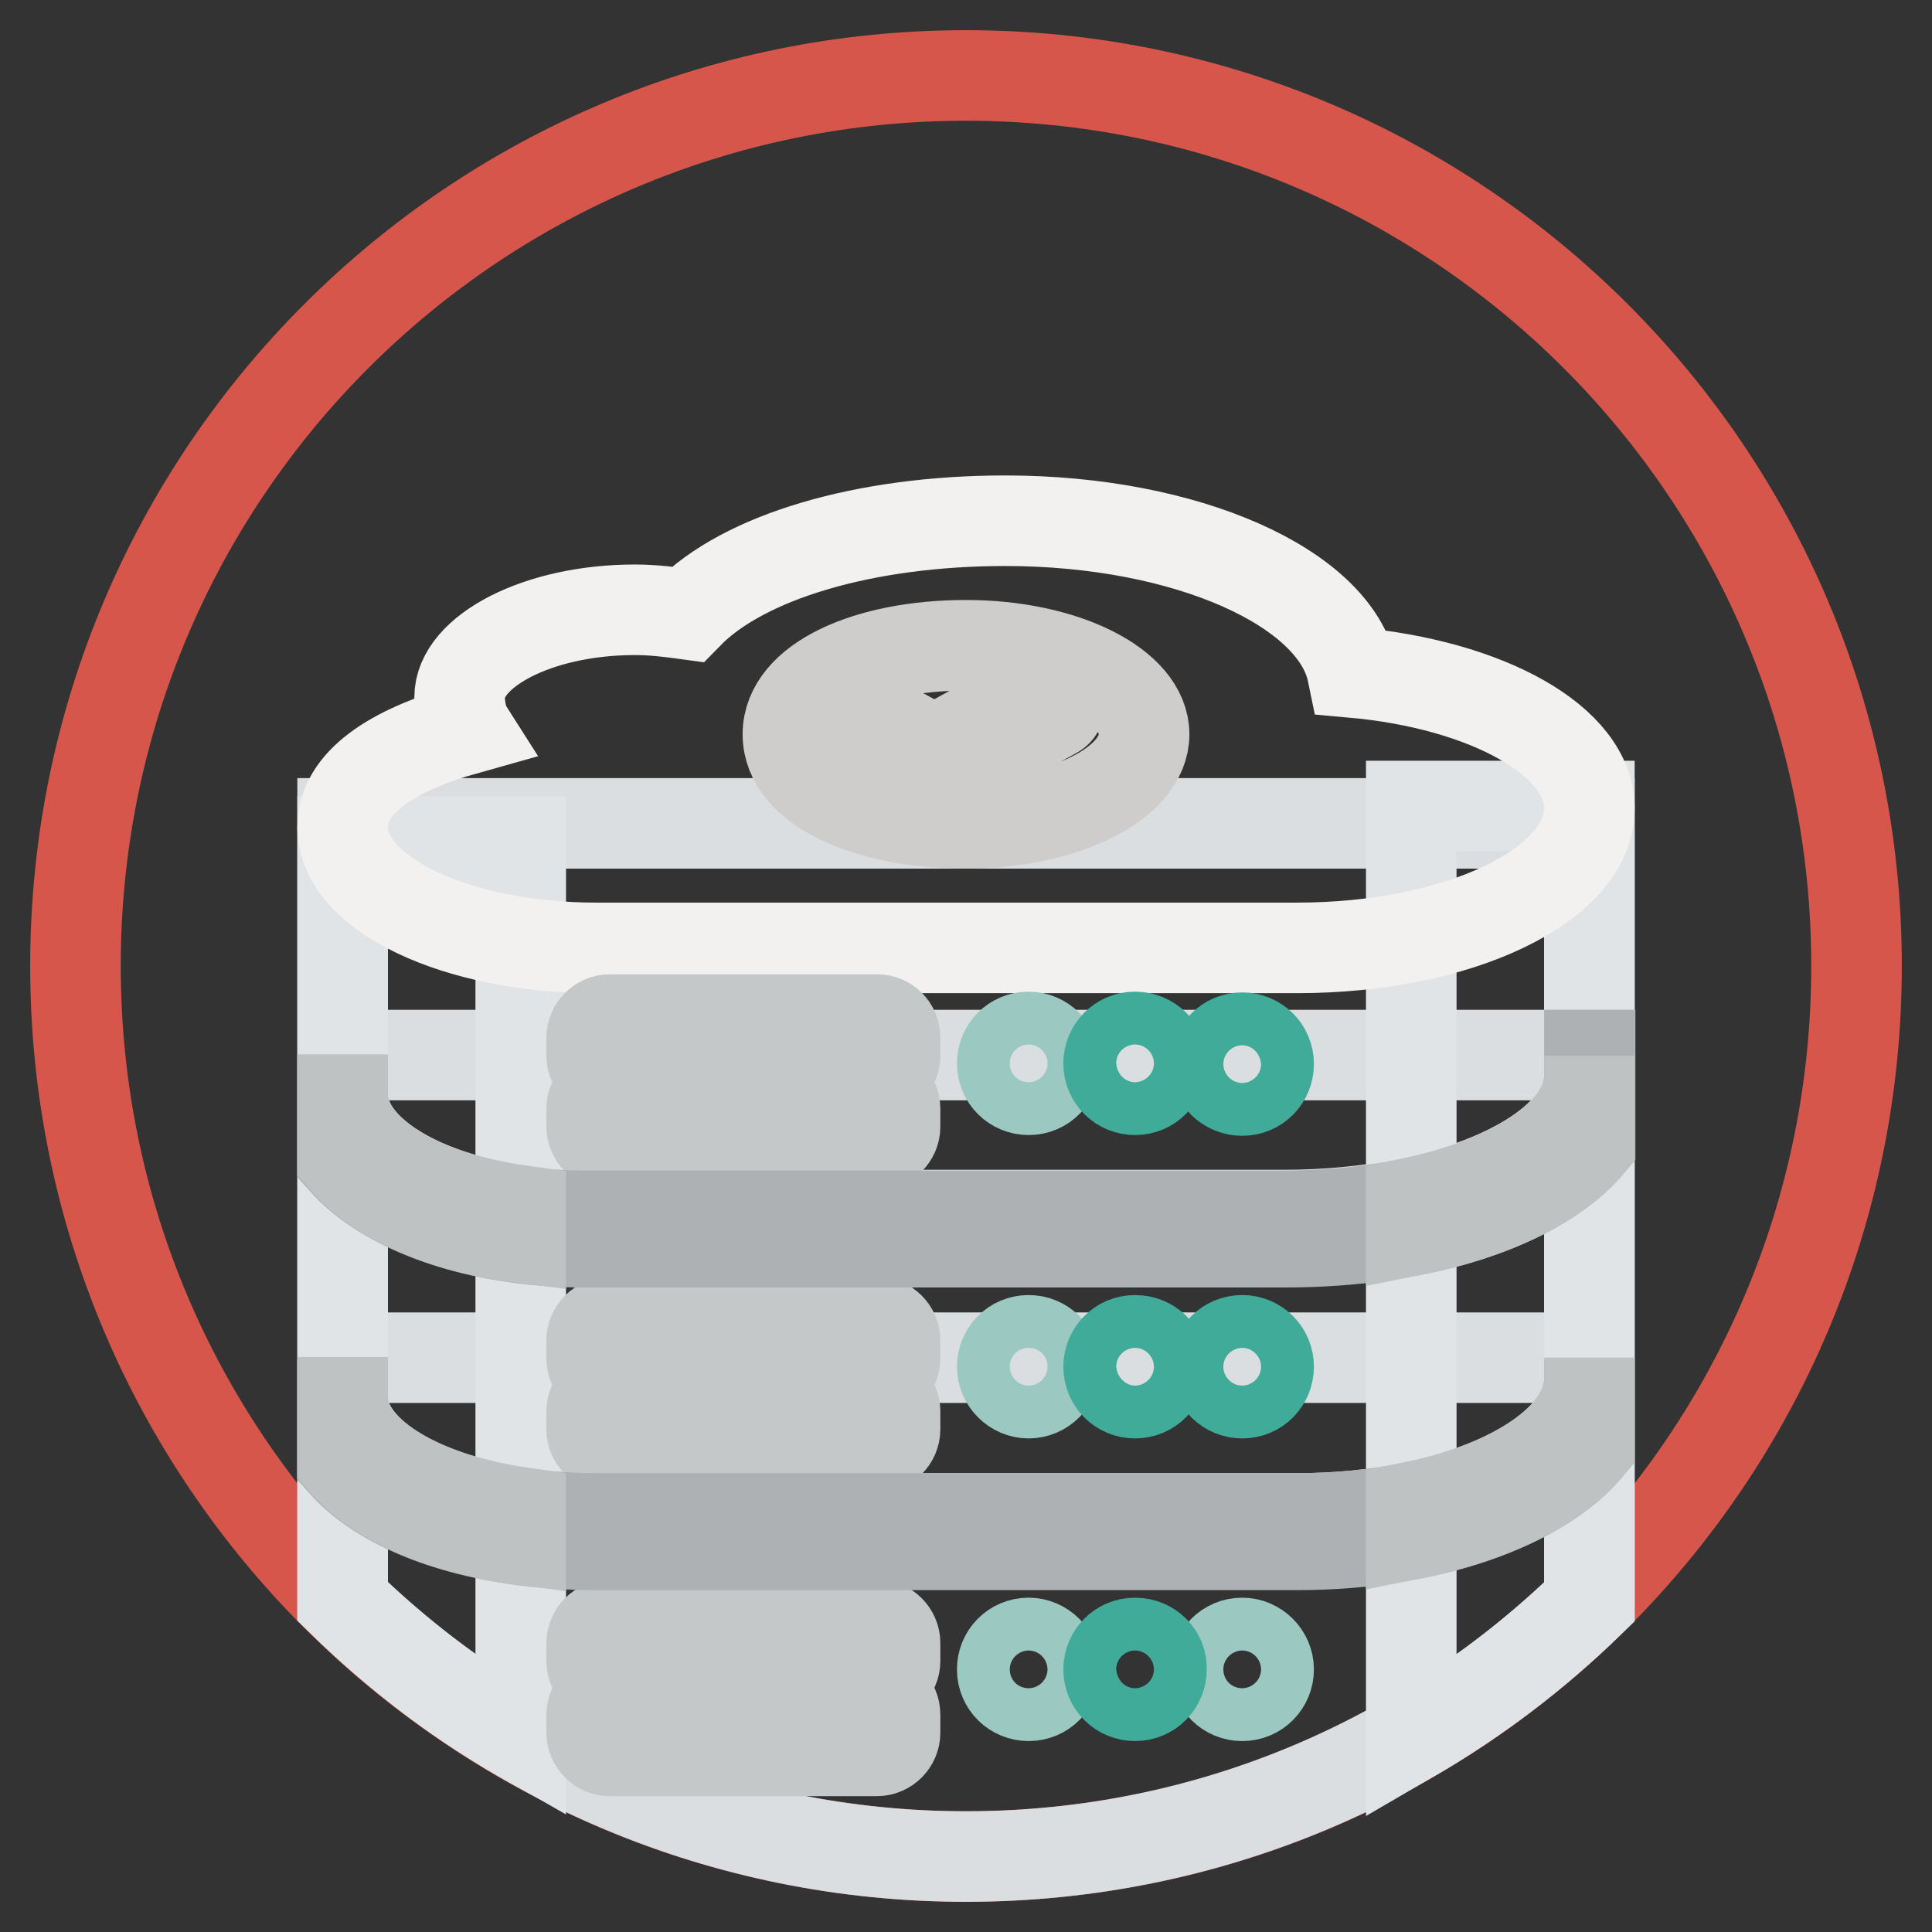
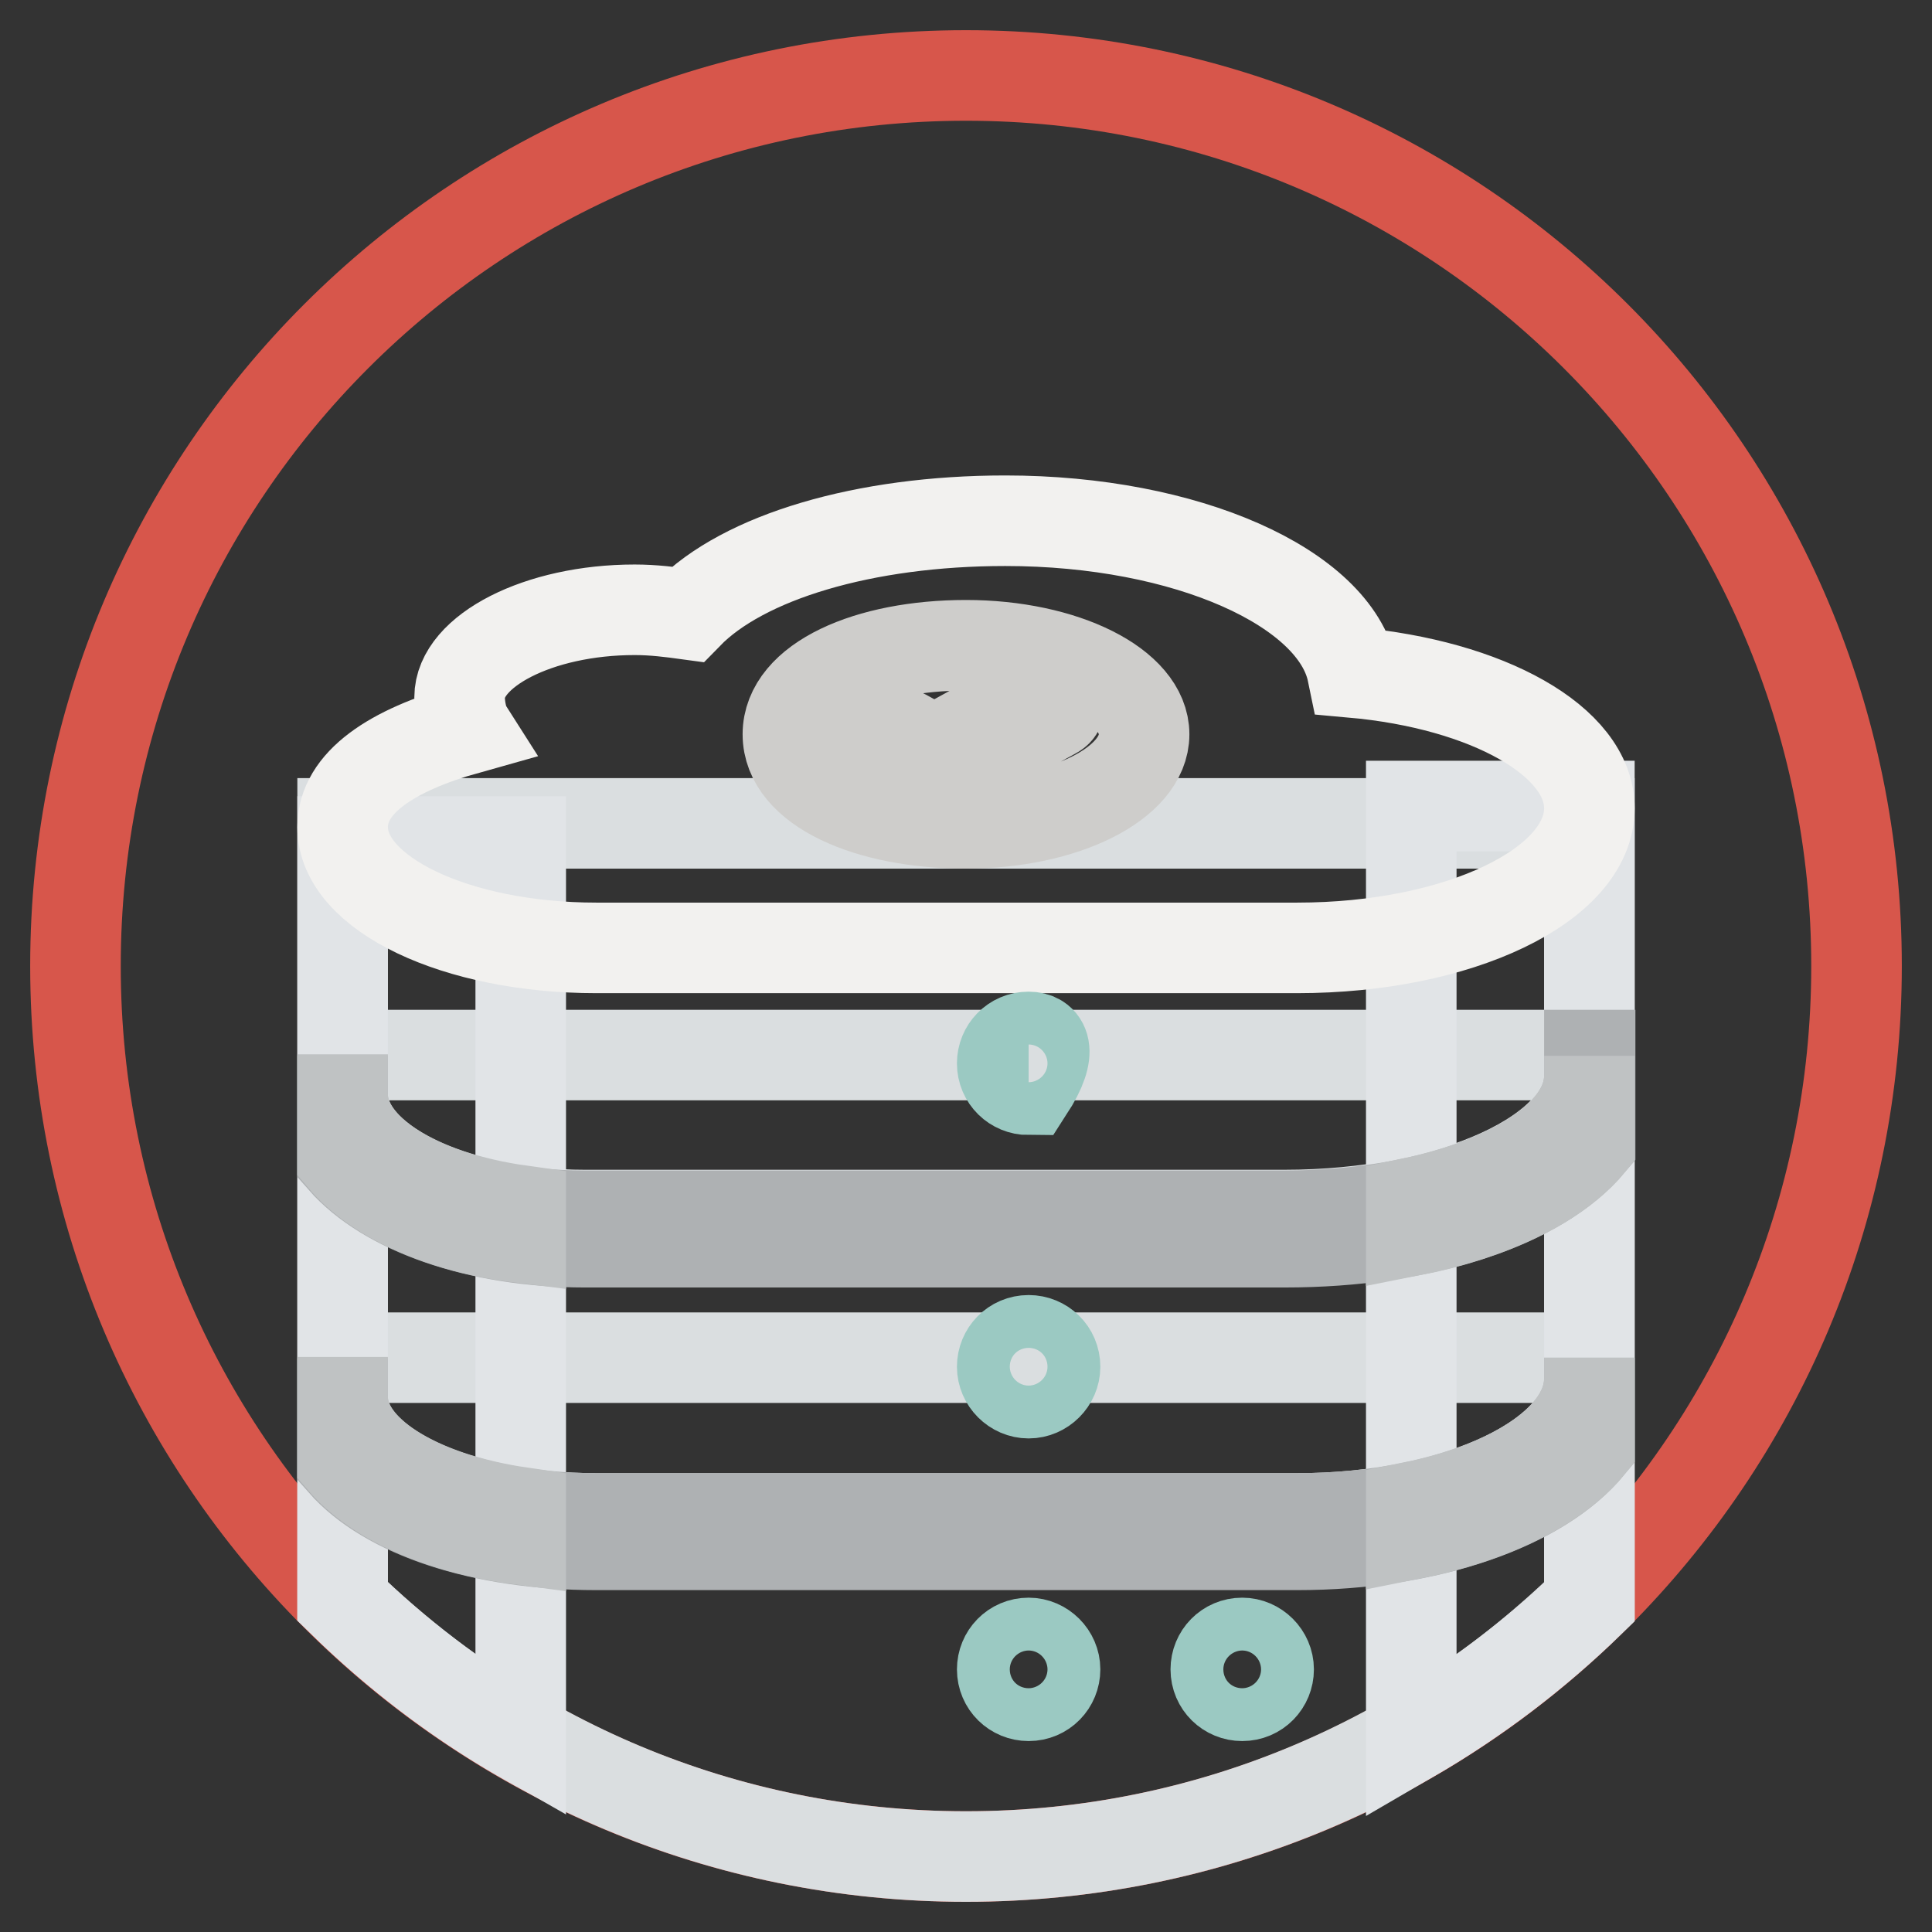
<svg xmlns="http://www.w3.org/2000/svg" version="1.1" x="0px" y="0px" viewBox="0 0 256 256" enable-background="new 0 0 256 256" xml:space="preserve">
  <rect x="0" y="0" width="256" height="256" fill="#333333" stroke="none" />
  <g>
    <path stroke-width="12" fill-opacity="0" stroke="#d7564b" d="M128,10c65.2,0,118,52.8,118,118s-52.8,118-118,118S10,193.2,10,128S62.8,10,128,10z" />
    <path stroke-width="12" fill-opacity="0" stroke="#dadee0" d="M210.6,179.9H45.4l0,32.3C66.7,233.1,95.8,246,128,246c32.2,0,61.3-12.9,82.6-33.8L210.6,179.9z  M210.6,139.8H45.4l0,45.4c0,8.8,15,16,33.6,16v0h92.9v0c21.4,0,38.7-8.3,38.7-18.5C210.6,204.8,210.6,139.8,210.6,139.8z  M210.6,109.1H45.4c0,0,0,55.6,0,35.9c0,8.8,14.4,16,32.1,16v0h92.7v0c22.3,0,40.4-8.3,40.4-18.5L210.6,109.1L210.6,109.1z" />
    <path stroke-width="12" fill-opacity="0" stroke="#e1e4e7" d="M187,230.2c8.6-5,16.5-11,23.6-17.9V106.8H187V230.2z M45.4,212.2c7.1,6.9,15,13,23.6,17.9V111.5H45.4 V212.2z" />
    <path stroke-width="12" fill-opacity="0" stroke="#f2f1ef" d="M179.2,89.1c-2.3-11.2-21.9-20.1-46-20.1c-18.7,0-34.7,4.8-42.1,12.4c-2.2-0.3-4.5-0.6-7-0.6 c-12.8,0-23.2,5.5-23.2,11.6c0,1.2,0.3,3.1,1,4.2c-10,2.8-16.5,7.1-16.5,13c0,8.8,15,16,33.6,16v0h92.9v0 c21.4,0,38.7-8.3,38.7-18.5C210.6,98.2,197.1,90.7,179.2,89.1z" />
-     <path stroke-width="12" fill-opacity="0" stroke="#9bc9c2" d="M136.3,137.4c-2,0-3.5,1.6-3.5,3.5c0,2,1.6,3.5,3.5,3.5l0,0c2,0,3.5-1.6,3.5-3.5 C139.8,139,138.2,137.4,136.3,137.4L136.3,137.4z M136.3,177.6c-2,0-3.5,1.6-3.5,3.5s1.6,3.5,3.5,3.5s3.5-1.6,3.5-3.5 C139.8,179.1,138.2,177.6,136.3,177.6z M164.6,217.7c-2,0-3.5,1.6-3.5,3.5c0,2,1.6,3.5,3.5,3.5l0,0c2,0,3.5-1.6,3.5-3.5 S166.5,217.7,164.6,217.7L164.6,217.7z M136.3,217.7c-2,0-3.5,1.6-3.5,3.5c0,2,1.6,3.5,3.5,3.5l0,0c2,0,3.5-1.6,3.5-3.5 C139.8,219.3,138.2,217.7,136.3,217.7L136.3,217.7z" />
-     <path stroke-width="12" fill-opacity="0" stroke="#3fab98" d="M150.4,137.4c-2,0-3.5,1.6-3.5,3.5c0,2,1.6,3.5,3.5,3.5c2,0,3.5-1.6,3.5-3.5 C154,139,152.4,137.4,150.4,137.4L150.4,137.4z M164.6,144.5c2,0,3.5-1.6,3.5-3.5c0-2-1.6-3.5-3.5-3.5c-2,0-3.5,1.6-3.5,3.5 C161,142.9,162.6,144.5,164.6,144.5L164.6,144.5z M150.4,177.6c-2,0-3.5,1.6-3.5,3.5c0,2,1.6,3.5,3.5,3.5c2,0,3.5-1.6,3.5-3.5 C154,179.1,152.4,177.6,150.4,177.6L150.4,177.6z M164.6,177.6c-2,0-3.5,1.6-3.5,3.5c0,2,1.6,3.5,3.5,3.5c2,0,3.5-1.6,3.5-3.5 C168.1,179.1,166.5,177.6,164.6,177.6L164.6,177.6z M150.4,217.7c-2,0-3.5,1.6-3.5,3.5c0,2,1.6,3.5,3.5,3.5c2,0,3.5-1.6,3.5-3.5 C154,219.3,152.4,217.7,150.4,217.7L150.4,217.7z" />
-     <path stroke-width="12" fill-opacity="0" stroke="#c4c8c9" d="M116.2,135.1H80.8c-1.3,0-2.4,1.1-2.4,2.4v2.4c0,1.3,1.1,2.4,2.4,2.4h35.4c1.3,0,2.4-1.1,2.4-2.4v-2.4 C118.6,136.1,117.5,135.1,116.2,135.1z M116.2,144.5H80.8c-1.3,0-2.4,1.1-2.4,2.4v2.4c0,1.3,1.1,2.4,2.4,2.4h35.4 c1.3,0,2.4-1.1,2.4-2.4v-2.4C118.6,145.6,117.5,144.5,116.2,144.5z M116.2,175.2H80.8c-1.3,0-2.4,1.1-2.4,2.4v2.4 c0,1.3,1.1,2.4,2.4,2.4h35.4c1.3,0,2.4-1.1,2.4-2.4v-2.4C118.6,176.3,117.5,175.2,116.2,175.2z M116.2,184.6H80.8 c-1.3,0-2.4,1.1-2.4,2.4v2.4c0,1.3,1.1,2.4,2.4,2.4h35.4c1.3,0,2.4-1.1,2.4-2.4V187C118.6,185.7,117.5,184.6,116.2,184.6z  M116.2,215.3H80.8c-1.3,0-2.4,1.1-2.4,2.4v2.4c0,1.3,1.1,2.4,2.4,2.4h35.4c1.3,0,2.4-1.1,2.4-2.4v-2.4 C118.6,216.4,117.5,215.3,116.2,215.3z M116.2,224.8H80.8c-1.3,0-2.4,1.1-2.4,2.4v2.4c0,1.3,1.1,2.4,2.4,2.4h35.4 c1.3,0,2.4-1.1,2.4-2.4v-2.4C118.6,225.8,117.5,224.8,116.2,224.8z" />
+     <path stroke-width="12" fill-opacity="0" stroke="#9bc9c2" d="M136.3,137.4c-2,0-3.5,1.6-3.5,3.5c0,2,1.6,3.5,3.5,3.5l0,0C139.8,139,138.2,137.4,136.3,137.4L136.3,137.4z M136.3,177.6c-2,0-3.5,1.6-3.5,3.5s1.6,3.5,3.5,3.5s3.5-1.6,3.5-3.5 C139.8,179.1,138.2,177.6,136.3,177.6z M164.6,217.7c-2,0-3.5,1.6-3.5,3.5c0,2,1.6,3.5,3.5,3.5l0,0c2,0,3.5-1.6,3.5-3.5 S166.5,217.7,164.6,217.7L164.6,217.7z M136.3,217.7c-2,0-3.5,1.6-3.5,3.5c0,2,1.6,3.5,3.5,3.5l0,0c2,0,3.5-1.6,3.5-3.5 C139.8,219.3,138.2,217.7,136.3,217.7L136.3,217.7z" />
    <path stroke-width="12" fill-opacity="0" stroke="#cecdcb" d="M128,85.5c-13,0-23.6,4.7-23.6,11.8c0,7.1,10.6,11.8,23.6,11.8s23.6-5.3,23.6-11.8 C151.6,90.8,141,85.5,128,85.5z M139.6,94.6l-13.5,7.4c-0.6,0.3-1.3,0.4-2.1,0.4c-0.8,0.1-1.7,0-2.4-0.3l-5.3-2.9 c-1-0.5-1-1.4,0-1.9c1-0.5,2.6-0.5,3.5,0l4,2.2l12.2-6.7c1-0.5,2.5-0.5,3.5,0C140.6,93.2,140.6,94.1,139.6,94.6L139.6,94.6z" />
    <path stroke-width="12" fill-opacity="0" stroke="#aeb1b3" d="M210.6,179.9l0,7.4v-4.6c0,10.2-17.3,18.5-38.7,18.5v0H79v0c-18.5,0-33.6-7.2-33.6-16v3.7v-8.9h0v13.8 c5.8,6.6,18.3,10.9,33.6,10.9l92.9,0c17.5,0,32.3-5.3,38.7-13.1V179.9z M210.6,139.8l0,8v-5.2c0,10.2-18.1,18.5-40.4,18.5v0H77.5v0 c-17.7,0-32.1-7.2-32.1-16v4.2v-9.4h0v13.8c5.7,6.5,17.8,10.9,32.1,10.9l92.7,0c18.6,0,33.9-5.2,40.5-13.1V139.8z" />
    <path stroke-width="12" fill-opacity="0" stroke="#bfc2c3" d="M210.6,147.8v-5.2c0,7.4-9.7,13.9-23.6,16.8v3.7c10.7-2.1,19.1-6.2,23.6-11.5v-11.7h0L210.6,147.8z M69,164 v-3.6c-13.6-1.9-23.6-8-23.6-15.4v4v-9.3h0v13.8C49.9,158.8,58.5,162.7,69,164L69,164z M210.6,186.8v-4.1c0,7.6-9.7,14.2-23.6,17 v3.6c10.6-2.1,19.1-6.3,23.6-11.7v-11.7h0L210.6,186.8z M69,204v-3.6c-13.7-2-23.6-8.1-23.6-15.3v3.5v-8.8h0v13.8 C49.9,198.8,58.4,202.6,69,204z" />
  </g>
</svg>